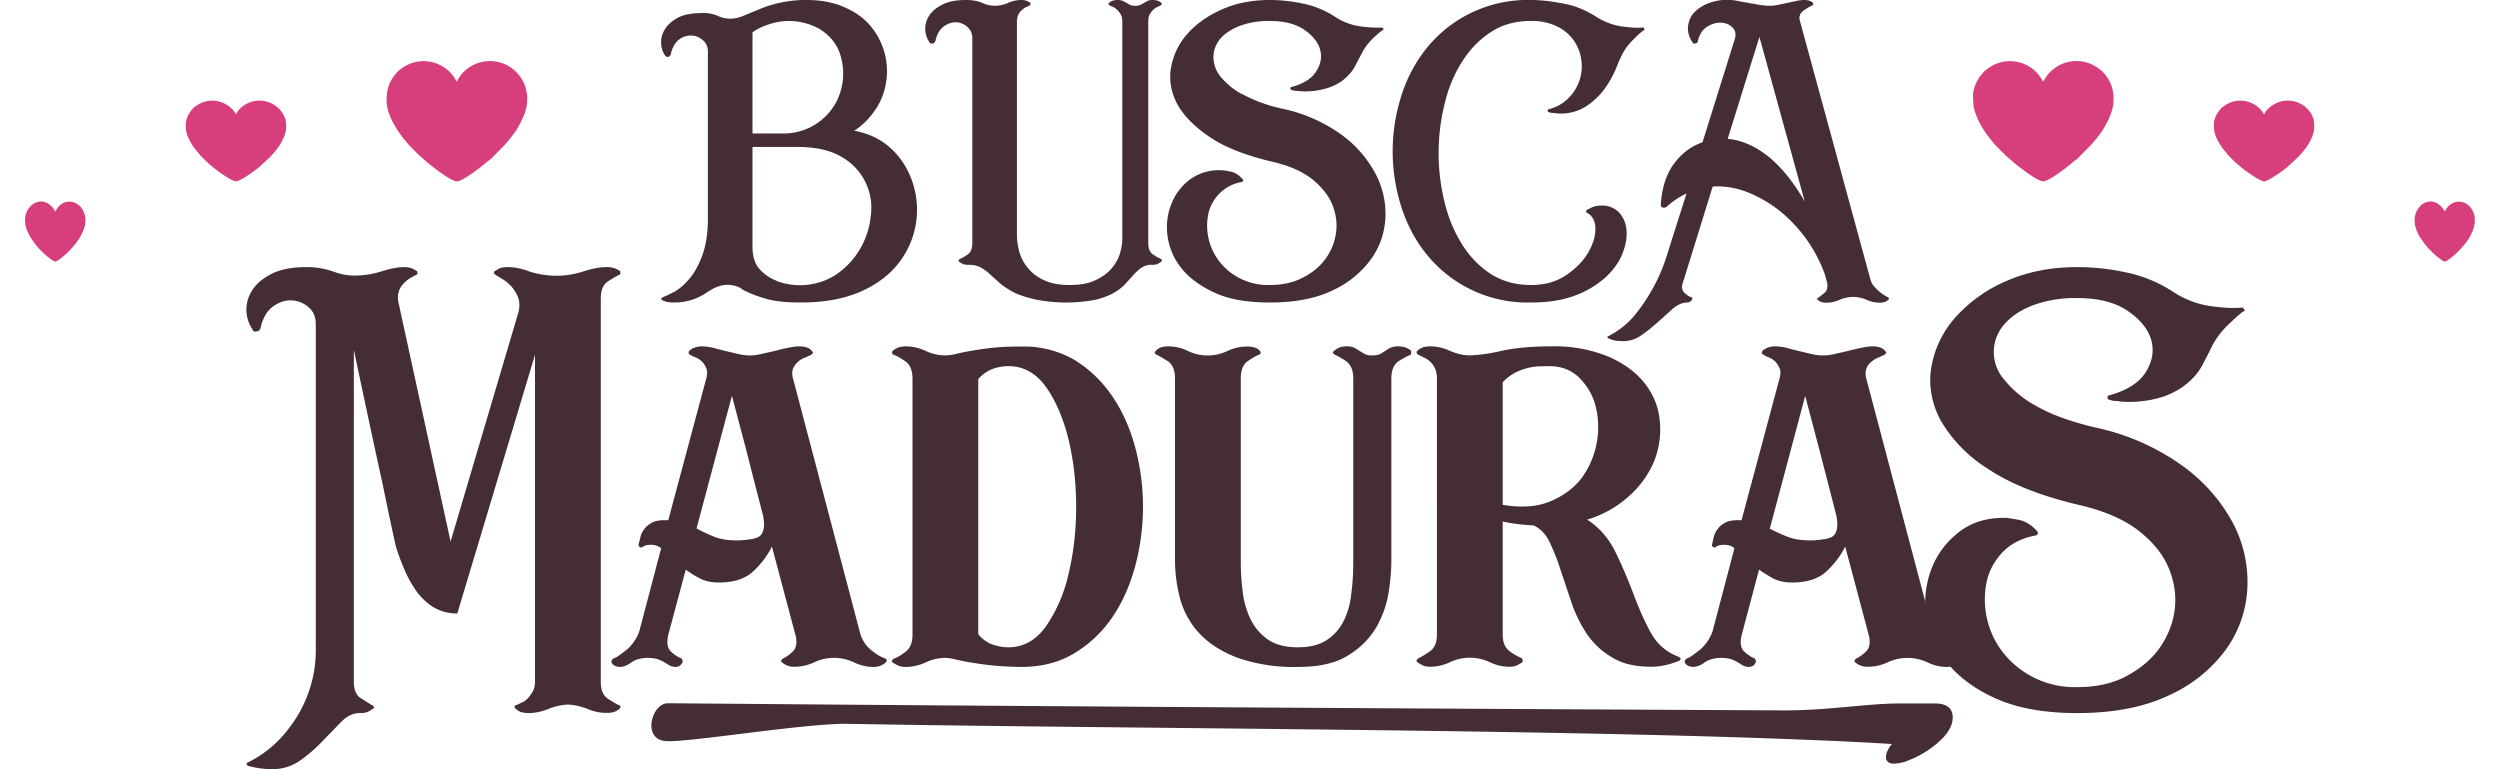
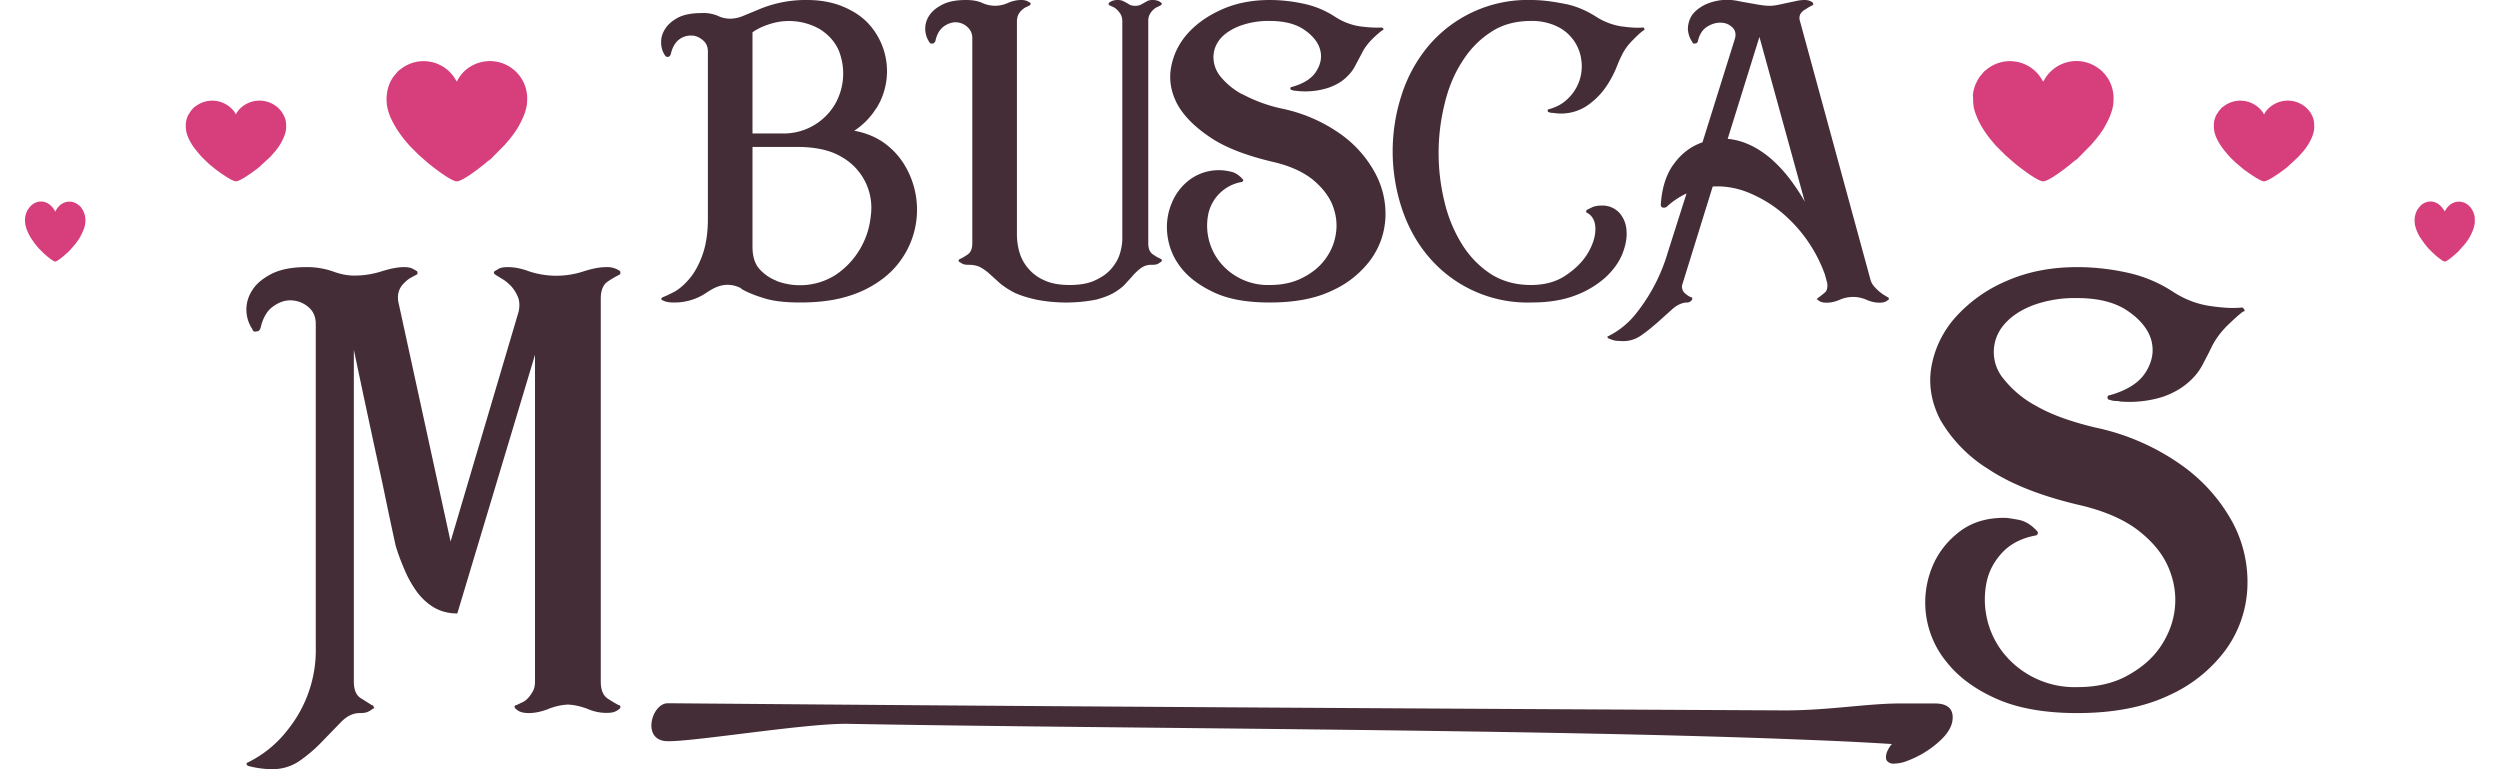
<svg xmlns="http://www.w3.org/2000/svg" width="130" height="40" viewBox="0 0 130 40">
  <path fill="#D73F7C" fill-rule="evenodd" d="M20.1 5.02c0 .43.03.62.18 1.02.13.31.33.66.53.93.12.17.19.26.32.41l.17.2.43.43.06.06.46.4c.27.23 1.22.96 1.5.96.32 0 1.32-.79 1.63-1.06l.14-.1.73-.74.23-.27c.12-.14.31-.4.41-.56.23-.38.52-.96.52-1.45a1.94 1.94 0 0 0-3.36-1.45c-.08.1-.26.32-.28.43h-.03a1.92 1.92 0 0 0-2.91-.63l-.07.05-.07.06-.21.25a1.88 1.88 0 0 0-.37 1.06zM9.66 6.47c0 .29.02.42.13.69.09.2.23.44.38.62l.23.28.12.13.3.29.04.04.33.27c.2.15.87.64 1.08.64.22 0 .94-.53 1.16-.7l.1-.09.52-.48.16-.18c.09-.1.23-.27.3-.38.16-.25.37-.65.37-.97 0-.26-.01-.42-.14-.66a1.34 1.34 0 0 0-.37-.44l-.1-.07a1.44 1.44 0 0 0-1.8.2.97.97 0 0 0-.2.28h-.01a.78.78 0 0 0-.14-.21 1.43 1.43 0 0 0-1.94-.21l-.05.03-.05.04-.15.17-.13.2a1.2 1.2 0 0 0-.14.51zM1.3 11.4c0 .22.02.31.08.51.06.16.15.34.23.47l.14.2.07.1.18.22.03.03.2.2c.11.11.52.47.64.47.13 0 .56-.39.7-.52l.06-.06.31-.36.1-.14c.05-.06.13-.2.17-.28.1-.19.23-.48.23-.72a1.08 1.08 0 0 0-.3-.82l-.07-.05c-.35-.27-.8-.2-1.07.15a.8.8 0 0 0-.12.2h-.01a.65.65 0 0 0-.09-.15c-.3-.43-.8-.49-1.16-.16l-.03.03-.03.03-.1.13a1.08 1.08 0 0 0-.16.53zm124.26 0c0 .22.01.31.08.51.05.16.14.34.23.47l.14.2.07.1.18.22.03.03.2.2c.11.11.52.47.64.47.13 0 .56-.39.7-.52l.05-.06.32-.36.1-.14c.05-.06.13-.2.17-.28.1-.19.22-.48.22-.72 0-.2 0-.31-.08-.49a.99.99 0 0 0-.22-.33l-.06-.05c-.35-.27-.8-.2-1.08.15a.78.78 0 0 0-.12.2.65.65 0 0 0-.1-.15c-.3-.43-.79-.49-1.16-.16l-.02.03-.03.03-.1.13a1.1 1.1 0 0 0-.16.53zm-10.44-4.93c0 .29.02.42.13.69.09.2.24.44.38.62l.23.28.12.13.3.29.05.04.32.27c.2.15.88.64 1.08.64.22 0 .94-.53 1.16-.7l.1-.09.52-.48.16-.18c.1-.1.23-.27.3-.38.17-.25.37-.65.37-.97 0-.26-.01-.42-.13-.66a1.37 1.37 0 0 0-.37-.44l-.1-.07a1.44 1.44 0 0 0-1.8.2.97.97 0 0 0-.2.28h-.02a.75.75 0 0 0-.14-.21 1.43 1.43 0 0 0-1.94-.21l-.04.03-.06.04-.15.17-.13.2c-.07.13-.14.33-.14.51zM102.6 5.02c0 .43.02.62.18 1.02.12.31.32.66.52.93.12.17.19.26.32.41l.17.2.43.43.06.06.46.4c.27.23 1.22.96 1.5.96.32 0 1.32-.79 1.63-1.06l.14-.1.73-.74.23-.27c.12-.14.31-.4.41-.56.23-.38.52-.96.52-1.45a1.93 1.93 0 0 0-.7-1.64l-.14-.1a1.92 1.92 0 0 0-2.8.72h-.03a1.92 1.92 0 0 0-2.91-.63l-.06.05-.08.06-.21.25c-.07.08-.13.2-.18.3-.1.18-.2.49-.2.76z" clip-rule="evenodd" />
  <path fill="#442D36" d="M98.38 38.69c-.08.08-.15.19-.22.33a.87.87 0 0 0-.09.33c0 .08.01.14.03.18a.4.4 0 0 0 .34.18 1.98 1.98 0 0 0 .75-.15 5.14 5.14 0 0 0 1.7-1.05c.43-.4.65-.8.65-1.2 0-.49-.31-.73-.93-.73h-1.8c-1.77 0-3.82.38-6.16.36-40.58-.2-56.8-.37-57.93-.37-.83 0-1.37 1.91-.06 1.97 1.26.06 7.24-.94 9.45-.9 12.9.24 35.42.27 49.06.8.91.04 2.65.09 5.21.25zM31.24 15.53c0-.43.12-.72.35-.88.23-.16.43-.27.59-.35.05-.02.08-.05.08-.09 0-.06 0-.1-.03-.12a1.13 1.13 0 0 0-.7-.2c-.33 0-.72.07-1.18.22a4.53 4.53 0 0 1-2.84 0c-.4-.15-.76-.22-1.1-.22-.19 0-.34.02-.45.07l-.22.13c-.04.02-.06.06-.06.12l.1.09.33.2c.17.1.32.23.47.38.14.16.26.34.35.56s.1.47.04.76l-3.54 11.96-2.72-12.48c-.03-.2-.02-.37.03-.53s.14-.3.25-.41.22-.21.34-.28l.29-.16c.06-.02.09-.05.09-.09 0-.05-.01-.1-.03-.11a2.76 2.76 0 0 0-.23-.13c-.1-.05-.25-.08-.44-.08-.33 0-.72.08-1.17.22a4.6 4.6 0 0 1-1.43.22c-.34 0-.7-.07-1.11-.22a4.08 4.08 0 0 0-1.38-.22c-.74 0-1.34.12-1.8.35-.46.24-.8.52-1 .85a1.81 1.81 0 0 0 0 2.02c.03.12.11.16.23.12.1 0 .16-.06.2-.18.12-.52.34-.9.66-1.12.32-.23.64-.33.96-.31.33.02.61.13.87.35.25.21.38.5.38.88v16.8A6.6 6.6 0 0 1 15 37.9a5.88 5.88 0 0 1-2.18 1.78c0 .08.03.13.09.15a5.24 5.24 0 0 0 1.23.17c.54 0 1.03-.15 1.46-.45.43-.3.82-.64 1.17-1.01l.98-1.01c.3-.3.61-.45.95-.45h.02c.2 0 .35-.03.44-.08.1-.05.18-.1.24-.16.07 0 .08-.03.02-.09 0-.06-.02-.08-.08-.08l-.57-.36c-.25-.15-.37-.44-.37-.87V18.19a844.08 844.08 0 0 0 1.5 7 278.14 278.14 0 0 0 .67 3.17c.13.45.3.88.48 1.3.18.42.4.8.64 1.13.25.33.54.6.88.8.34.2.75.31 1.21.31l4.04-13.45v16.99c0 .21-.04.39-.12.52-.08.14-.16.26-.26.36-.1.1-.2.17-.3.21l-.29.14c-.06 0-.09.03-.09.08 0 .06.02.1.06.1.12.15.35.23.68.23.3 0 .64-.07.98-.2a3.2 3.2 0 0 1 1-.24h.1c.32.02.66.1.99.23.33.14.65.2.96.2.2 0 .35-.02.46-.07.1-.05.19-.1.24-.16.02 0 .03-.03.03-.09 0-.05-.03-.08-.08-.08-.16-.08-.36-.2-.59-.35-.23-.16-.35-.45-.35-.88V15.53z" />
-   <path fill="#442D36" d="M41.22 19.62c-.04-.2-.03-.36.04-.5s.16-.24.26-.33c.11-.09.23-.16.36-.2l.3-.14a.47.47 0 0 0 .1-.11c0-.02-.03-.05-.07-.1-.11-.15-.34-.23-.67-.23-.16 0-.35.03-.57.08-.23.04-.45.1-.69.16l-.7.16a2.45 2.45 0 0 1-1.18 0 31.6 31.6 0 0 1-1.3-.32 2.7 2.7 0 0 0-.59-.08c-.17 0-.31.03-.42.08a.6.6 0 0 0-.25.16c-.02.02-.03.05-.03.08 0 .06.03.1.09.12.06.04.14.09.26.13a.98.98 0 0 1 .55.53c.07.13.07.29.04.48l-2 7.46h-.2c-.27 0-.49.04-.65.13-.17.09-.3.2-.4.34-.1.13-.17.27-.2.42l-.1.4c0 .03.03.07.07.11.03.02.08.02.14 0 .08-.08.23-.12.44-.12s.39.06.53.18l-1.14 4.33a2.35 2.35 0 0 1-.64.94l-.4.3c-.13.09-.23.14-.31.16a.44.44 0 0 0-.09.12c-.02.07.02.15.1.22.1.06.2.1.34.1.18 0 .36-.07.57-.22.2-.15.47-.23.8-.25.26 0 .45.02.59.07.14.05.25.1.35.16l.28.17c.09.04.19.07.3.07.12 0 .21-.04.28-.12.07-.08.1-.14.08-.2 0-.04-.02-.08-.06-.12a1.76 1.76 0 0 1-.53-.35c-.2-.18-.24-.47-.15-.88l.91-3.39a5 5 0 0 0 .76.47c.27.14.6.2.97.2.78 0 1.38-.2 1.8-.6s.73-.82.95-1.27l1.25 4.7c.06.36 0 .62-.19.78-.18.17-.34.28-.48.34-.06.04-.09.08-.09.12-.04 0-.03.02.03.08a.94.94 0 0 0 .67.23c.33 0 .67-.07 1.01-.23a2.4 2.4 0 0 1 2.06 0c.33.16.67.24 1 .24a.94.94 0 0 0 .67-.24l.03-.06c0-.02 0-.02.03-.02a.47.47 0 0 0-.09-.12c-.08-.02-.17-.06-.3-.13s-.24-.15-.37-.25-.26-.22-.37-.37a1.8 1.8 0 0 1-.25-.48l-3.53-13.39zm-1.96 8.36l-.03.03-.42.06c-.15.02-.31.03-.49.03-.46 0-.86-.06-1.18-.19a8.92 8.92 0 0 1-.92-.43l1.84-6.9.75 2.84a407.5 407.5 0 0 0 .86 3.35c.04.19.06.36.06.53s-.04.3-.1.43a.5.5 0 0 1-.34.25h-.03zm12.31-9.89a16.08 16.08 0 0 0-1.89.32c-.2.05-.38.07-.54.07a2.4 2.4 0 0 1-1-.23 2.5 2.5 0 0 0-1.05-.24c-.17 0-.31.03-.42.08-.1.04-.19.1-.25.16-.04.04-.05.06-.03.08 0 .07.03.1.09.12.16.06.36.17.6.34s.37.46.37.9v13.33c0 .41-.13.7-.37.88-.24.18-.44.3-.6.35-.06.04-.09.08-.09.12-.04 0-.03.03.03.08.06.04.14.09.25.14.1.06.25.09.42.09.36 0 .7-.08 1.04-.23a2.4 2.4 0 0 1 1.01-.24c.16 0 .34.03.54.08a15.96 15.96 0 0 0 3.44.39c1.05 0 1.97-.24 2.76-.72a6.3 6.3 0 0 0 1.97-1.88c.53-.78.92-1.67 1.19-2.68a11.95 11.95 0 0 0 0-6.1c-.27-1.01-.66-1.9-1.19-2.68s-1.18-1.41-1.97-1.9a5.25 5.25 0 0 0-2.76-.7c-.6 0-1.13.02-1.55.07zm.05 15.43a1.72 1.72 0 0 1-.75-.54V19.71c.23-.25.48-.43.76-.53s.54-.14.81-.14c.78 0 1.43.36 1.95 1.08.51.72.9 1.63 1.17 2.71.26 1.09.4 2.26.4 3.52s-.14 2.43-.4 3.51a7.8 7.8 0 0 1-1.17 2.71c-.52.72-1.17 1.09-1.95 1.09-.27 0-.54-.05-.81-.14zM72.3 18.09c-.1.04-.19.1-.27.16l-.26.16a.92.92 0 0 1-.4.07.83.83 0 0 1-.4-.07l-.27-.16a4.06 4.06 0 0 0-.26-.16.85.85 0 0 0-.4-.08c-.2 0-.34.03-.43.08a.9.9 0 0 0-.24.16c-.04.02-.06.05-.06.08.02.05.05.08.1.12.15.06.35.17.6.34.23.17.36.46.36.9v9.51c0 .57-.03 1.12-.1 1.64-.05.53-.18 1-.39 1.43-.2.41-.5.75-.87 1-.38.26-.9.39-1.54.39s-1.15-.14-1.53-.4a2.72 2.72 0 0 1-.9-1.04 4.46 4.46 0 0 1-.42-1.45c-.07-.53-.1-1.09-.1-1.65v-9.43c0-.43.11-.73.35-.9.23-.16.43-.28.58-.34.06-.01.1-.05.1-.11.01-.02 0-.05-.04-.1-.12-.15-.34-.22-.67-.22s-.67.07-1.01.23a2.37 2.37 0 0 1-2.06 0 2.33 2.33 0 0 0-1-.24c-.33 0-.55.08-.67.24-.04.04-.06.07-.06.09.02.04.05.07.1.11.15.06.35.18.6.34.24.17.36.46.36.9v9.4c0 .75.1 1.45.29 2.13.2.67.54 1.26 1.02 1.76.49.51 1.14.92 1.96 1.23a8.9 8.9 0 0 0 3.13.47c1.11 0 2-.2 2.65-.63a4.21 4.21 0 0 0 1.46-1.5c.32-.59.52-1.2.61-1.82s.13-1.14.13-1.55v-9.5c0-.43.13-.73.38-.9.26-.16.46-.27.62-.33.02-.02.03-.06.03-.11v-.1a.86.86 0 0 0-.25-.15c-.1-.05-.26-.08-.45-.08a.86.86 0 0 0-.38.08zm13.53 14.79c-.33-.61-.63-1.29-.9-2.02-.28-.73-.58-1.45-.93-2.16s-.83-1.27-1.47-1.68a5.63 5.63 0 0 0 2.2-1.24 5.06 5.06 0 0 0 1.3-1.83c.25-.66.35-1.35.28-2.05-.06-.7-.31-1.34-.74-1.91s-1.05-1.05-1.87-1.42a7.37 7.37 0 0 0-3.04-.56c-1.02 0-1.89.08-2.61.24a8.5 8.5 0 0 1-1.62.23c-.33 0-.67-.08-1.02-.23a2.43 2.43 0 0 0-1.04-.24c-.18 0-.32.03-.42.07-.11.05-.2.1-.25.17-.04.03-.05.06-.03.08 0 .06.03.1.09.12l.26.13a1.12 1.12 0 0 1 .59.56c.07.14.11.32.11.54V33c0 .41-.12.7-.38.88-.25.17-.45.29-.58.35-.06.04-.09.08-.09.12-.04 0-.03.02.03.08.06.04.14.1.25.15.1.06.24.09.42.09.35 0 .7-.08 1.04-.24a2.41 2.41 0 0 1 2.05 0c.34.16.67.24 1 .24.2 0 .35-.03.46-.09.1-.06.19-.1.25-.15v-.06c0-.02 0-.02.02-.02l-.05-.12a3.14 3.14 0 0 1-.62-.35c-.25-.18-.38-.47-.38-.88v-5.88a9.47 9.47 0 0 0 1.61.2c.35.17.63.45.83.87.2.42.4.9.57 1.45l.57 1.7c.2.6.48 1.14.8 1.63.34.49.77.9 1.3 1.21.52.33 1.2.49 2.04.49.47 0 .94-.1 1.43-.3.06-.02.1-.06.1-.11 0-.04-.05-.08-.13-.12a2.64 2.64 0 0 1-1.43-1.27zm-7.69-13c.2-.21.41-.37.65-.5a3 3 0 0 1 1.28-.33l.5-.01c.62 0 1.14.2 1.55.6.4.4.7.89.85 1.47a4.52 4.52 0 0 1-.69 3.7c-.4.54-.94.95-1.62 1.24-.68.3-1.52.37-2.52.2v-6.37zm18.89-.26c-.04-.2-.02-.36.04-.5s.16-.24.27-.33.22-.16.35-.2l.3-.14a.47.47 0 0 0 .1-.11c0-.02-.03-.05-.07-.1-.11-.15-.34-.23-.67-.23-.15 0-.34.03-.57.08-.22.04-.45.1-.69.16l-.7.16a2.46 2.46 0 0 1-1.18 0 30 30 0 0 1-1.3-.32 2.7 2.7 0 0 0-.59-.08c-.17 0-.31.03-.42.08-.1.04-.2.1-.25.16-.02.02-.03.05-.03.08 0 .06.03.1.09.12.06.04.14.09.26.13a.98.98 0 0 1 .55.53c.07.13.08.29.04.48l-2 7.46h-.2c-.27 0-.49.04-.65.13-.17.09-.3.2-.4.34s-.16.27-.2.42l-.09.4c0 .03.02.07.06.11.04.02.09.02.14 0 .08-.08.23-.12.44-.12.22 0 .4.06.53.18l-1.14 4.33a2.31 2.31 0 0 1-.64.94l-.4.3c-.13.09-.23.14-.3.16a.47.47 0 0 0-.1.12c-.02.07.02.15.1.22.1.06.2.1.34.1a1 1 0 0 0 .57-.22c.2-.15.48-.23.8-.25.26 0 .46.02.6.07.13.05.25.1.34.16l.28.17c.09.04.19.07.3.07s.22-.04.29-.12c.06-.08.09-.14.07-.2 0-.04-.02-.08-.06-.12a1.77 1.77 0 0 1-.53-.35c-.2-.18-.24-.47-.14-.88l.9-3.39c.24.17.5.33.76.47.28.14.6.2.97.2.78 0 1.38-.2 1.8-.6.42-.4.73-.82.95-1.27l1.25 4.7c.06.36 0 .62-.19.78a1.9 1.9 0 0 1-.48.34c-.06.04-.09.08-.09.12-.03 0-.02.02.03.08a.94.94 0 0 0 .67.23c.34 0 .67-.07 1.02-.23a2.44 2.44 0 0 1 2.06 0c.33.16.66.24 1 .24a.93.93 0 0 0 .66-.24l.03-.06c0-.02.01-.02.03-.02a.53.53 0 0 0-.09-.12c-.08-.02-.17-.06-.29-.13l-.38-.25a1.8 1.8 0 0 1-.61-.85l-3.54-13.39zm-1.96 8.36l-.03.03-.42.06c-.14.02-.3.03-.48.03-.47 0-.87-.06-1.19-.19a9.02 9.02 0 0 1-.92-.42l1.84-6.9a694.74 694.74 0 0 1 1.61 6.18c.04.19.06.36.06.53s-.04.31-.1.43a.5.5 0 0 1-.34.25h-.03z" />
  <path fill="#442D36" d="M105.92 21.13a5.45 5.45 0 0 1-1.71-1.4 2.17 2.17 0 0 1 .01-2.86c.35-.41.84-.74 1.48-.99a6.31 6.31 0 0 1 2.31-.38c1.1 0 1.97.22 2.62.66s1.06.94 1.23 1.5c.16.57.07 1.13-.28 1.69s-.98.95-1.87 1.2c-.08 0-.12.05-.12.12s.04.12.12.12c.1.04.2.06.3.06.09 0 .18.01.25.03a5.83 5.83 0 0 0 2.22-.25c.51-.18.93-.42 1.26-.7.34-.28.6-.6.78-.94.18-.34.35-.66.5-.98.2-.39.46-.74.78-1.06.33-.32.6-.57.84-.75.08 0 .1-.04.06-.11-.04-.06-.08-.1-.12-.1-.45.05-1 .02-1.67-.08-.66-.1-1.3-.34-1.9-.73a7.07 7.07 0 0 0-2.38-1 12.1 12.1 0 0 0-2.59-.29h-.03c-1.36 0-2.58.24-3.67.72a7.51 7.51 0 0 0-2.63 1.86 5.25 5.25 0 0 0-1.27 2.56c-.17.94-.02 1.87.45 2.79a7.34 7.34 0 0 0 2.5 2.57c1.2.8 2.81 1.43 4.86 1.9 1.23.3 2.21.73 2.95 1.3.74.58 1.26 1.21 1.56 1.92s.41 1.41.33 2.14-.35 1.4-.76 2c-.42.61-1 1.1-1.74 1.5s-1.6.58-2.58.58a4.74 4.74 0 0 1-3.9-1.86 4.49 4.49 0 0 1-.8-3.63c.13-.59.42-1.1.84-1.54.43-.44 1-.73 1.73-.86.02 0 .05-.03.09-.09 0-.06-.01-.1-.03-.12-.3-.33-.61-.53-.97-.6-.35-.06-.57-.1-.67-.1-.95-.02-1.76.22-2.41.72s-1.13 1.12-1.43 1.87a4.87 4.87 0 0 0 .76 4.9c.6.76 1.44 1.4 2.56 1.9 1.1.5 2.52.76 4.23.76 1.9 0 3.48-.31 4.77-.92a7.48 7.48 0 0 0 2.95-2.36 5.95 5.95 0 0 0 1.13-3.17 6.58 6.58 0 0 0-.73-3.4 8.8 8.8 0 0 0-2.63-3 12 12 0 0 0-4.55-2c-1.25-.3-2.26-.66-3.03-1.1zM45.58 5.62a3.65 3.65 0 0 0-.34-4.3c-.34-.4-.79-.71-1.34-.95S42.7 0 41.97 0a6.25 6.25 0 0 0-2.51.49l-.8.33c-.23.1-.46.15-.7.15-.22 0-.44-.05-.64-.15a1.9 1.9 0 0 0-.83-.14c-.5 0-.9.07-1.22.23-.3.16-.54.36-.68.59-.15.23-.22.47-.21.72 0 .25.07.47.2.66.02.05.07.08.17.08.06-.02.1-.06.13-.14.08-.36.23-.61.44-.77a.99.99 0 0 1 .65-.2c.22 0 .41.1.58.24.18.15.26.35.26.59v8.69c0 .75-.1 1.38-.28 1.88-.18.5-.4.91-.66 1.22-.26.31-.52.54-.78.69-.27.14-.48.24-.64.3a.12.12 0 0 0-.06.1c0 .03.02.05.06.05.13.08.32.12.58.12a2.96 2.96 0 0 0 1.78-.56l.12-.07c.54-.34 1.07-.38 1.59-.12l.06.06c.34.19.75.35 1.23.49.47.14 1.08.2 1.8.2.97 0 1.81-.11 2.53-.34a5.63 5.63 0 0 0 1.82-.94A4.5 4.5 0 0 0 47 8.52a3.9 3.9 0 0 0-1.07-1.12c-.44-.3-.94-.5-1.51-.6a3.8 3.8 0 0 0 1.15-1.18zm-6.45-3.94c.25-.18.55-.32.9-.43a3.25 3.25 0 0 1 2.61.27c.44.28.76.64.96 1.07a3.21 3.21 0 0 1-.18 2.83 3.1 3.1 0 0 1-2.76 1.52h-1.53V1.68zm1.25 12.92a2.3 2.3 0 0 1-.86-.58c-.26-.27-.39-.67-.39-1.18v-5.2h2.32c.98 0 1.76.18 2.33.53a3.03 3.03 0 0 1 1.5 3.06 4.17 4.17 0 0 1-1.82 3.06 3.46 3.46 0 0 1-3.08.32zM60.42.22c0-.03-.01-.05-.04-.08a.57.57 0 0 0-.15-.09.78.78 0 0 0-.3-.05.6.6 0 0 0-.26.05l-.18.1-.18.1a.65.65 0 0 1-.28.05.65.65 0 0 1-.28-.05 3.38 3.38 0 0 0-.36-.2.61.61 0 0 0-.25-.05.79.79 0 0 0-.31.05c-.07.03-.12.06-.15.09s-.04.05-.04.08l.06.06.2.09c.06.03.13.08.2.15s.12.14.18.23c.05.1.08.22.08.36v11.31c0 .23-.04.48-.12.75-.08.28-.23.54-.44.79s-.49.45-.84.61c-.35.17-.8.25-1.33.25-.54 0-.99-.08-1.34-.25A2.3 2.3 0 0 1 53 13.08a3.43 3.43 0 0 1-.12-.9V1.11c0-.14.03-.26.08-.36.05-.09.11-.17.18-.23s.14-.12.22-.15l.2-.1.03-.05c0-.04 0-.07-.02-.08L53.4.05a.77.77 0 0 0-.3-.05c-.23 0-.45.05-.68.15a1.6 1.6 0 0 1-1.35 0c-.22-.1-.5-.15-.83-.15-.52 0-.93.08-1.24.24-.31.16-.54.35-.68.57a1.23 1.23 0 0 0 0 1.37c.04.08.1.1.18.08.06 0 .1-.04.14-.12.07-.35.22-.6.43-.76.21-.15.43-.23.65-.22a.9.9 0 0 1 .58.24c.17.15.26.34.26.58v10.66c0 .29-.08.49-.25.6-.16.11-.3.19-.4.23-.04.03-.06.04-.06.06 0 .04 0 .07.02.08l.17.1c.07.04.17.06.3.06h.02c.27 0 .49.05.66.15.17.1.33.22.48.36l.52.47c.2.16.44.32.73.47.3.14.68.26 1.13.36a8.13 8.13 0 0 0 3.12 0c.38-.1.69-.22.93-.36.25-.15.45-.3.6-.47.15-.17.3-.32.42-.47.14-.14.27-.27.41-.36a.9.9 0 0 1 .55-.15h.02c.13 0 .23-.02.3-.06l.15-.1c.03-.03.04-.06.04-.08l-.04-.06a2.2 2.2 0 0 1-.41-.23c-.18-.11-.26-.31-.26-.6V1.1a.7.7 0 0 1 .08-.36c.05-.09.11-.17.18-.23a.66.66 0 0 1 .22-.15l.2-.1c-.01 0 0-.03.03-.05zm4.19 4.69a3.7 3.7 0 0 1-1.16-.95 1.59 1.59 0 0 1-.35-1.02c.01-.35.13-.65.36-.93.23-.27.57-.49 1-.66a4.3 4.3 0 0 1 1.57-.26c.74 0 1.34.15 1.78.45.44.3.72.64.83 1.02.11.38.05.76-.19 1.14-.23.38-.66.65-1.27.82-.05 0-.08.03-.08.08s.03.08.08.08c.07.03.14.04.2.04l.18.02a3.95 3.95 0 0 0 1.5-.17c.35-.12.64-.28.86-.47.23-.2.4-.4.53-.64l.35-.66c.13-.27.3-.5.52-.73.22-.22.4-.38.57-.5.05 0 .06-.03.04-.08-.03-.04-.06-.06-.08-.06-.3.02-.68 0-1.13-.06a3.22 3.22 0 0 1-1.3-.5 4.78 4.78 0 0 0-1.6-.67 8.33 8.33 0 0 0-1.77-.2h-.02c-.92 0-1.75.16-2.49.49s-1.32.74-1.78 1.25c-.46.52-.74 1.1-.86 1.74-.12.64-.02 1.27.3 1.9.33.62.9 1.2 1.7 1.74.8.55 1.9.97 3.3 1.3.83.19 1.5.49 2 .87.5.4.85.83 1.06 1.3.2.48.28.97.22 1.46-.06.5-.23.95-.52 1.36-.28.41-.68.75-1.18 1.01-.5.27-1.08.4-1.75.4a3.2 3.2 0 0 1-2.65-1.26 3.04 3.04 0 0 1-.54-2.47 2.15 2.15 0 0 1 1.75-1.63l.06-.06c0-.04-.01-.06-.02-.07-.2-.23-.42-.37-.66-.41a2.55 2.55 0 0 0-2.1.42c-.44.33-.76.76-.96 1.27-.2.5-.28 1.06-.2 1.65s.3 1.15.71 1.67c.4.51.98.94 1.74 1.29s1.71.51 2.87.51c1.29 0 2.37-.2 3.24-.62a5.09 5.09 0 0 0 2-1.6c.47-.65.72-1.36.77-2.15a4.45 4.45 0 0 0-.5-2.3A5.95 5.95 0 0 0 69.75 7a8.12 8.12 0 0 0-3.08-1.35 7.82 7.82 0 0 1-2.06-.75zM84.3 1.37a3.38 3.38 0 0 1-1.3-.5C82.48.54 81.94.31 81.37.2S80.22 0 79.62 0a6.75 6.75 0 0 0-5.4 2.46 7.57 7.57 0 0 0-1.35 2.52 9.48 9.48 0 0 0 0 5.78c.3.93.74 1.77 1.35 2.51a6.74 6.74 0 0 0 5.4 2.46c.89 0 1.65-.12 2.3-.37a4.97 4.97 0 0 0 1.56-.93c.4-.37.7-.78.88-1.22.17-.43.25-.84.22-1.2a1.52 1.52 0 0 0-.37-.94 1.2 1.2 0 0 0-.94-.38c-.18 0-.34.03-.46.08l-.29.14a.14.14 0 0 0-.04.1c0 .03.02.05.06.06.3.18.43.47.42.88s-.16.83-.42 1.26c-.27.43-.65.8-1.15 1.13s-1.1.48-1.78.48c-.81 0-1.51-.2-2.1-.58-.6-.4-1.1-.91-1.5-1.56a7.4 7.4 0 0 1-.9-2.2 10.65 10.65 0 0 1 0-5.04c.19-.82.49-1.56.9-2.2.4-.65.9-1.17 1.5-1.56.59-.4 1.29-.59 2.1-.59a3 3 0 0 1 1.37.29 2.24 2.24 0 0 1 1.25 1.75 2.31 2.31 0 0 1-.68 1.98c-.26.27-.6.46-1.01.57-.04 0-.06.02-.06.07s.02.08.06.08c.06.03.13.04.2.04l.17.02a2.43 2.43 0 0 0 1.55-.35c.37-.24.68-.53.94-.87.25-.33.44-.68.6-1.03.14-.35.26-.63.37-.84.14-.27.32-.5.54-.72.22-.22.4-.4.57-.51.04 0 .04-.03.02-.08 0-.04-.03-.06-.08-.06-.3.03-.68 0-1.12-.06zm13.67 13.97a2.3 2.3 0 0 1-.51-.44.97.97 0 0 1-.18-.3l-3.7-13.57a.47.47 0 0 1 .04-.3.7.7 0 0 1 .19-.2l.24-.15.18-.1c.04-.01.06-.03.06-.06l-.02-.08a.54.54 0 0 0-.15-.09.78.78 0 0 0-.31-.05 2 2 0 0 0-.4.05l-.47.1-.47.1a2 2 0 0 1-.4.05H92c-.16 0-.33-.02-.52-.05l-.57-.1a31.9 31.9 0 0 1-.54-.1 2.74 2.74 0 0 0-1.7.19c-.32.16-.55.35-.7.57-.14.23-.2.47-.2.72.02.25.1.47.23.65.02.08.08.1.15.08.07 0 .12-.04.14-.12.08-.35.24-.6.48-.75.24-.15.48-.22.72-.21.23 0 .43.09.59.24.16.15.2.35.14.58l-1.69 5.4c-.58.2-1.07.56-1.47 1.1-.4.52-.64 1.24-.7 2.15 0 .07.04.12.09.14.05.02.12.01.2-.02a3.97 3.97 0 0 1 1.05-.71l-.97 3.05a9.28 9.28 0 0 1-1.66 3.2 4.24 4.24 0 0 1-1.48 1.19c-.01.04 0 .07.06.1.14.06.26.1.38.12l.36.02c.35 0 .68-.1.98-.32.3-.21.58-.44.85-.68l.77-.69c.25-.21.5-.32.75-.32.06 0 .12-.02.18-.07s.08-.1.08-.14-.02-.06-.06-.06c-.1-.04-.2-.1-.31-.2-.11-.08-.17-.21-.17-.4l1.6-5.16c.63-.04 1.24.07 1.85.31.6.25 1.18.58 1.7 1.01a7.51 7.51 0 0 1 2.29 3.27l.12.45c.02.23-.02.4-.15.49a5.03 5.03 0 0 1-.37.29c-.04.04-.03.06.02.06.08.1.23.16.46.16.22 0 .45-.05.68-.15a1.72 1.72 0 0 1 1.4 0c.23.1.45.15.68.15.22 0 .37-.06.45-.16.06 0 .06-.02.02-.06 0-.04-.01-.06-.04-.06l-.2-.12zm-5.03-6.2a7.06 7.06 0 0 0-.9-.93c-.33-.27-.67-.5-1.04-.67a3.46 3.46 0 0 0-1.16-.32l1.65-5.3 2.36 8.57a10.2 10.2 0 0 0-.91-1.35z" />
</svg>